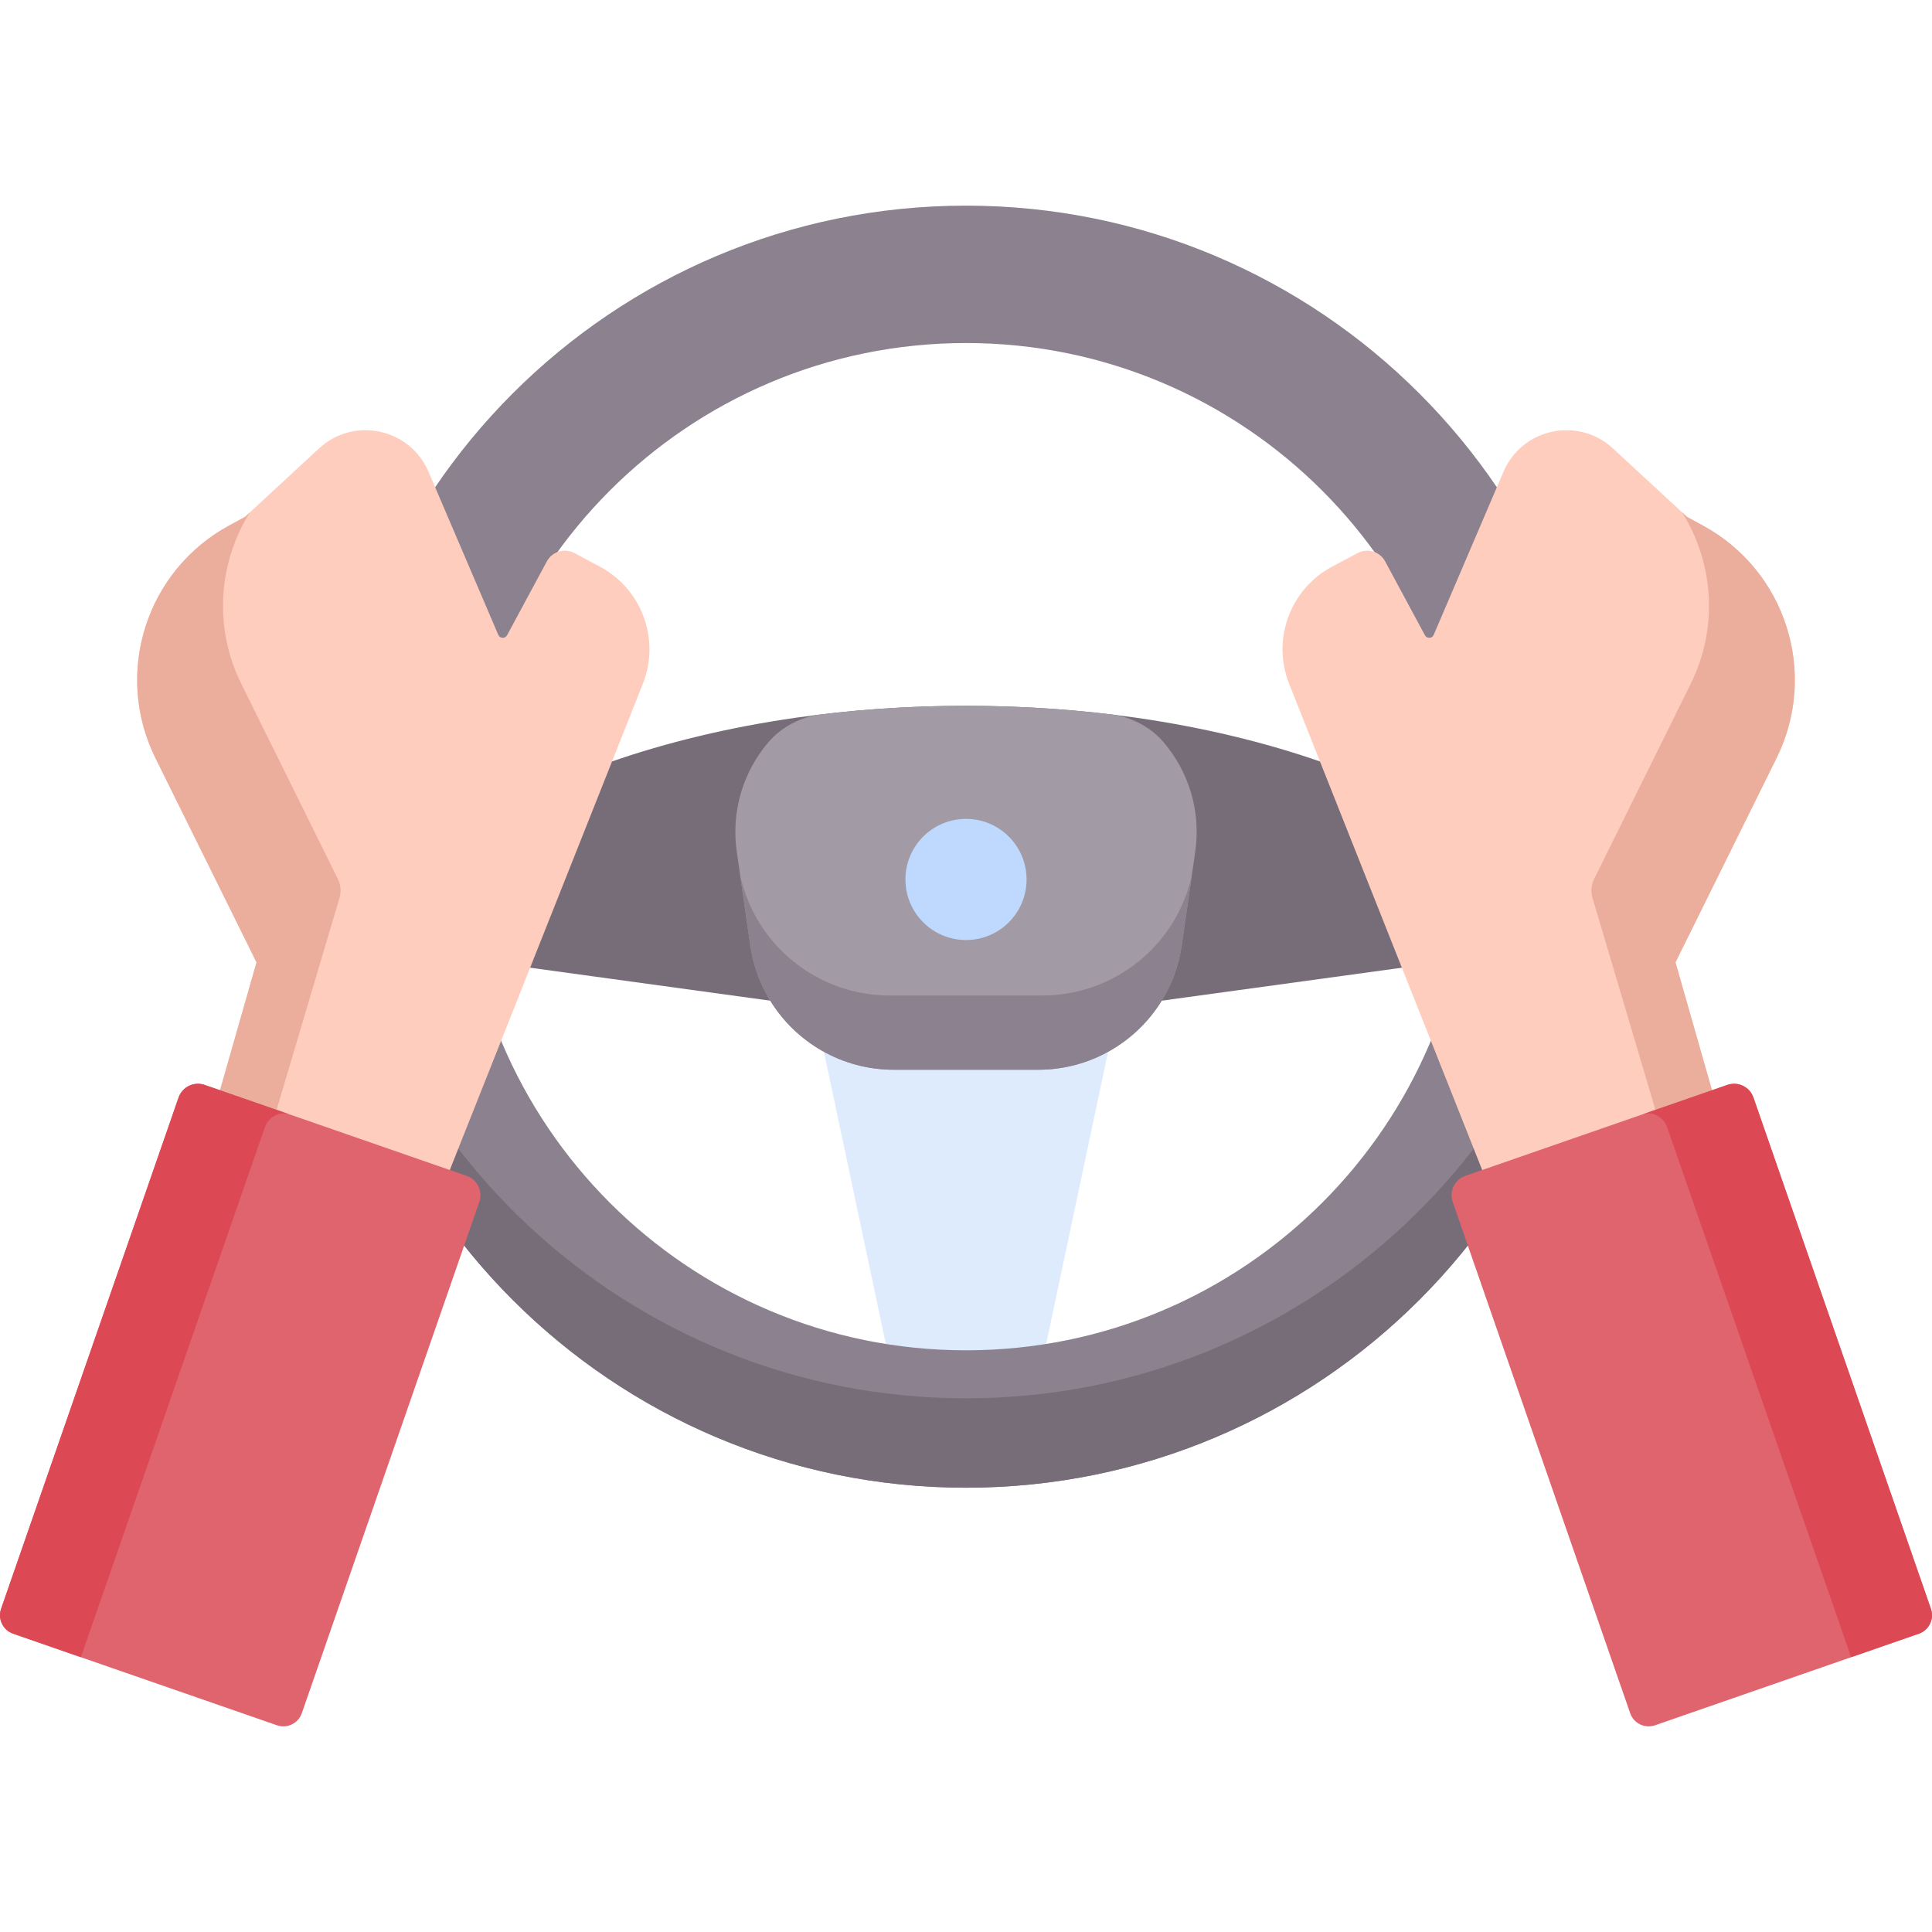
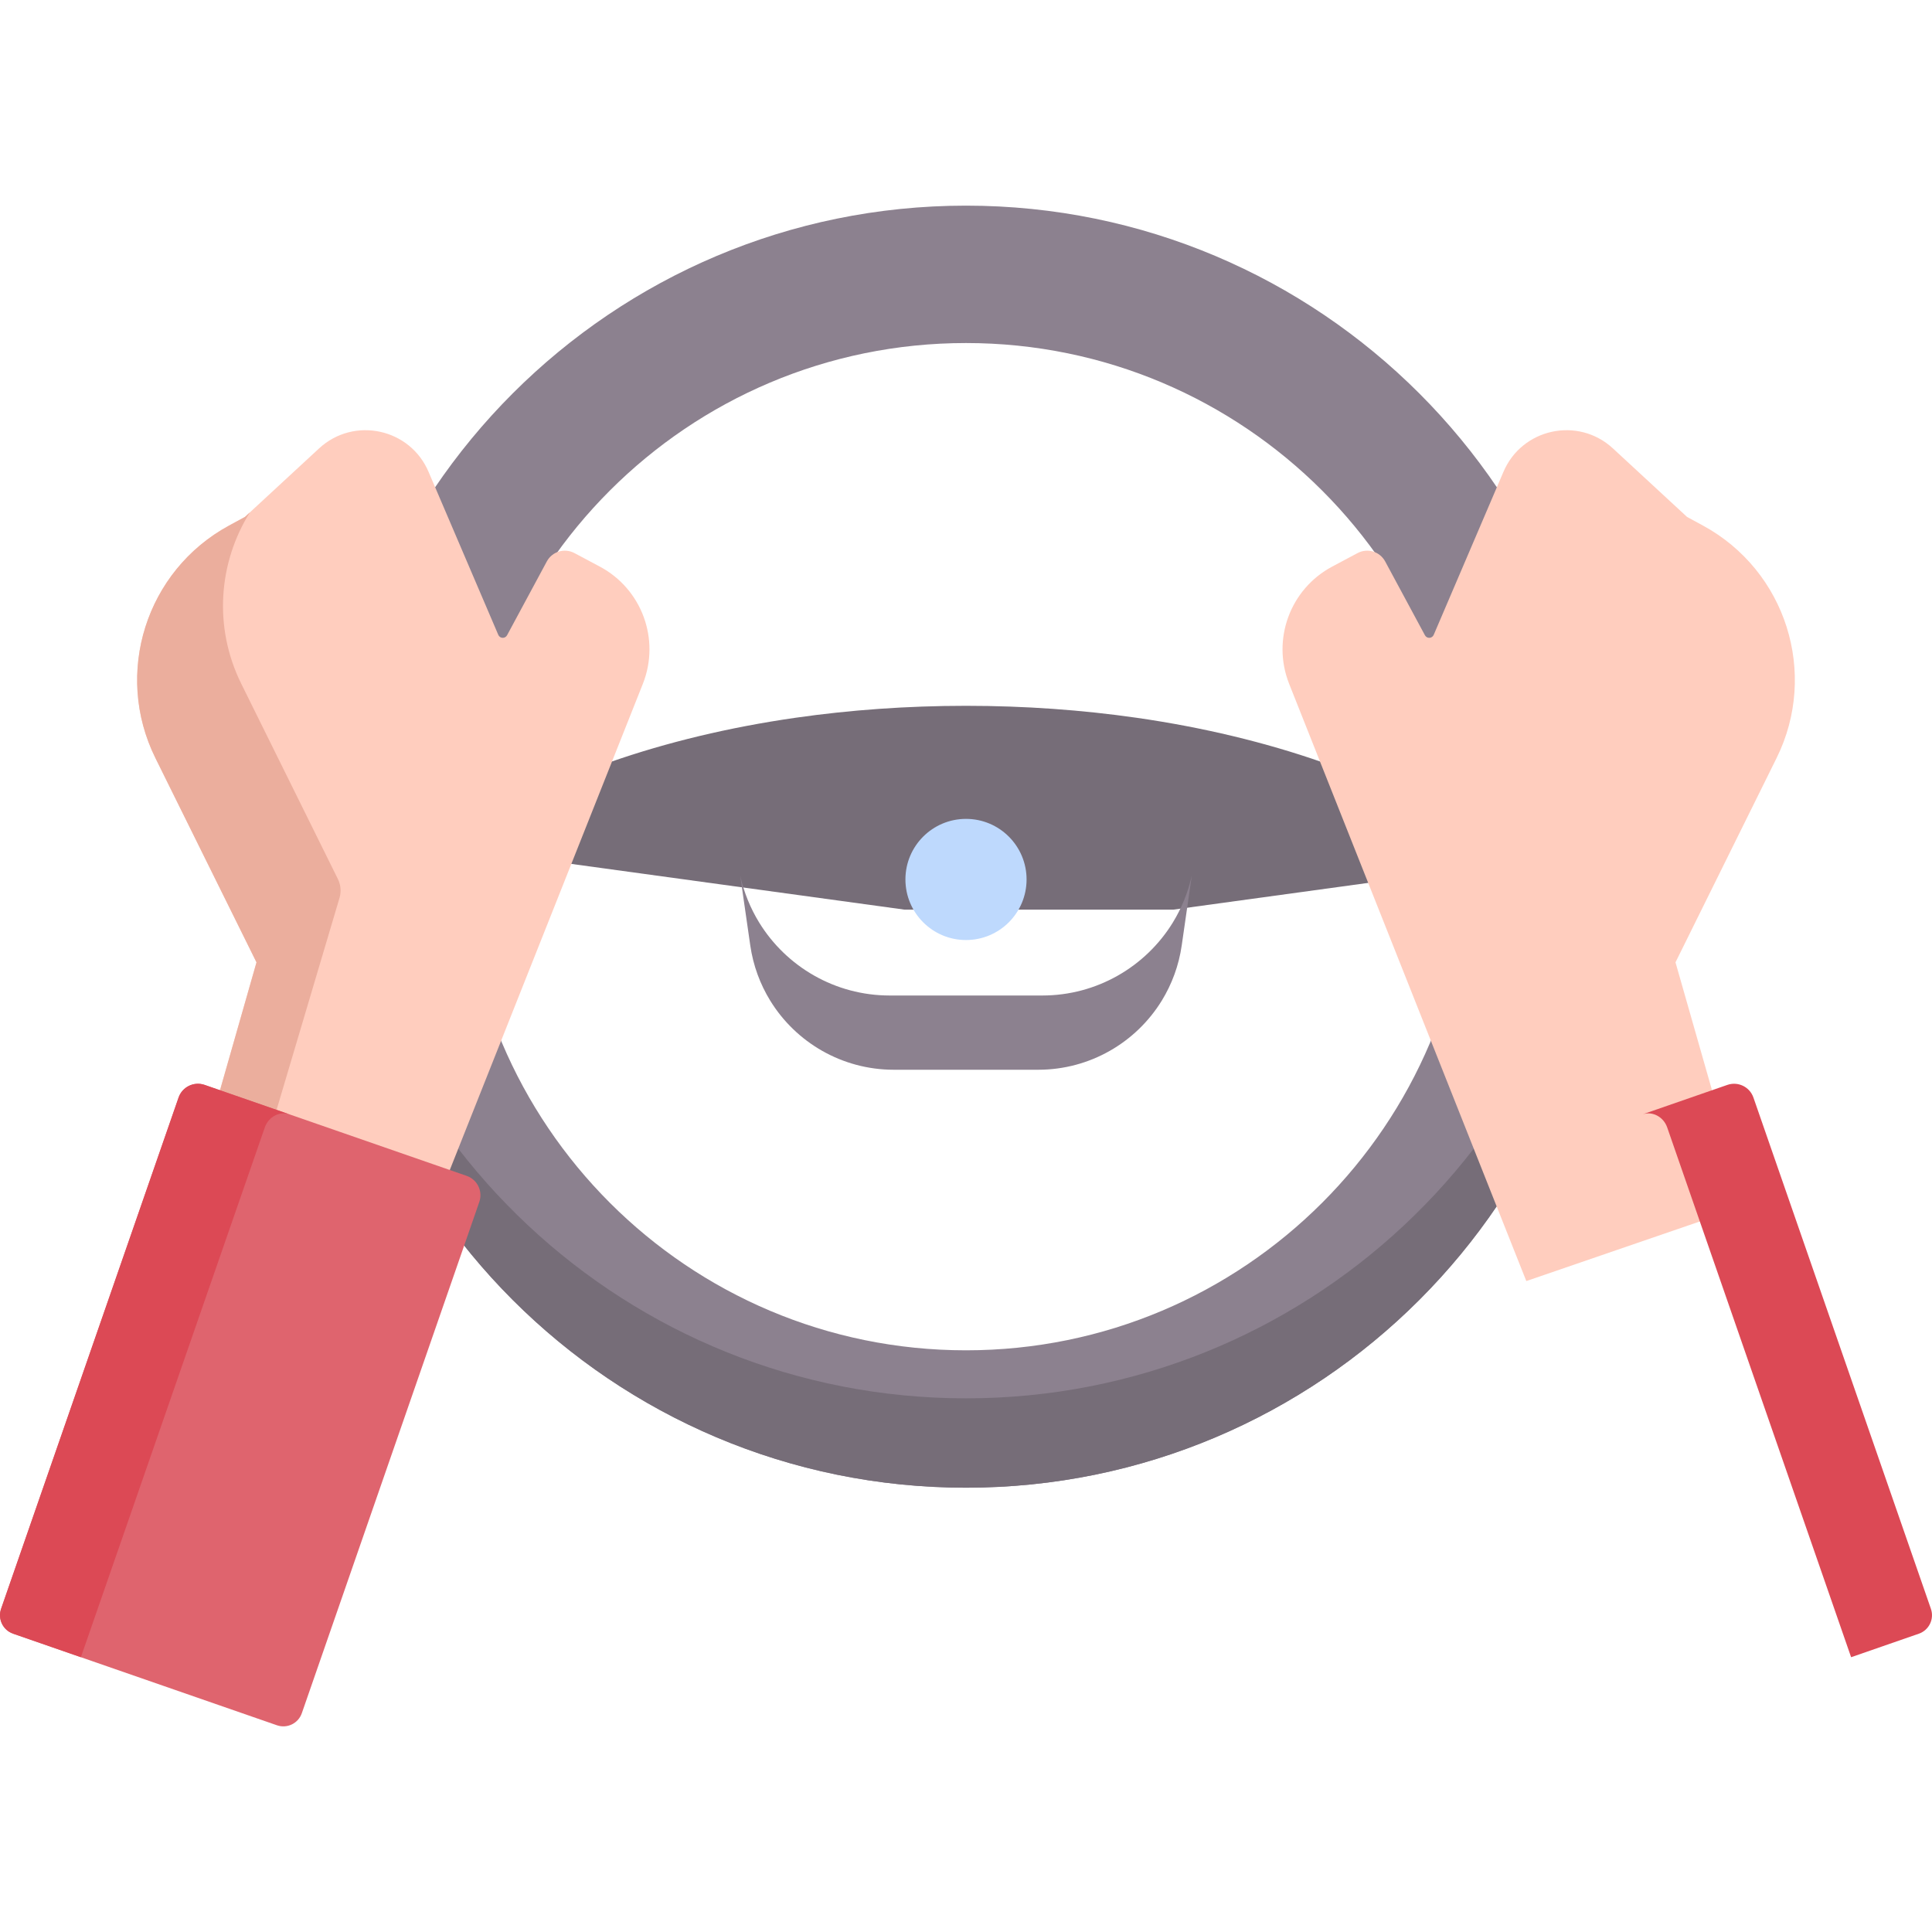
<svg xmlns="http://www.w3.org/2000/svg" id="Capa_1" enable-background="new 0 0 512 512" height="512" viewBox="0 0 512 512" width="512">
  <g>
-     <path d="m212.751 252.292 28.43 134.202h29.638l28.43-134.202z" fill="#ddebfd" />
-     <path d="m397.182 222.222-10.15-35.174-9.167 8.816c-7.338 7.057-18.02 9.428-27.633 6.074-14.862-5.186-31.379-9.182-49.055-11.724-14.383-2.061-29.535-3.166-45.178-3.166s-30.795 1.105-45.178 3.166c-17.676 2.541-34.193 6.537-49.055 11.724-9.613 3.355-20.294.984-27.633-6.074l-9.167-8.816-10.15 35.174v30.709l105.606 14.496h71.152l105.606-14.496v-30.709z" fill="#766d78" />
-     <path d="m316.75 225.706-3.58 24.844c-.769 5.337-2.617 10.286-5.292 14.641-6.81 11.075-19.035 18.305-32.746 18.305h-38.264c-13.711 0-25.936-7.23-32.746-18.305-2.675-4.355-4.523-9.304-5.292-14.641l-3.58-24.844c-1.563-10.886 1.797-21.21 8.282-28.889 3.575-4.234 8.695-6.852 14.197-7.512 12.299-1.475 25.112-2.257 38.271-2.257 13.16 0 25.972.782 38.271 2.257 5.502.66 10.621 3.279 14.197 7.512 6.485 7.679 9.845 18.003 8.282 28.889z" fill="#a29aa5" />
+     <path d="m397.182 222.222-10.15-35.174-9.167 8.816c-7.338 7.057-18.02 9.428-27.633 6.074-14.862-5.186-31.379-9.182-49.055-11.724-14.383-2.061-29.535-3.166-45.178-3.166s-30.795 1.105-45.178 3.166c-17.676 2.541-34.193 6.537-49.055 11.724-9.613 3.355-20.294.984-27.633-6.074v30.709l105.606 14.496h71.152l105.606-14.496v-30.709z" fill="#766d78" />
    <path d="m310.812 244.48c-7.195 11.701-20.111 19.34-34.598 19.34h-40.428c-14.486 0-27.403-7.639-34.598-19.34-2.316-3.77-4.032-7.966-5.028-12.459l2.67 18.528c.769 5.337 2.617 10.286 5.292 14.641 6.81 11.075 19.035 18.305 32.746 18.305h38.264c13.711 0 25.936-7.23 32.746-18.305 2.675-4.355 4.523-9.304 5.292-14.641l2.67-18.528c-.996 4.493-2.713 8.69-5.028 12.459z" fill="#8c818f" />
    <circle cx="256" cy="233.065" fill="#bed9fd" r="16.053" />
    <path d="m256 54.497c-93.823 0-169.881 76.058-169.881 169.881s76.058 169.88 169.881 169.88 169.881-76.058 169.881-169.88-76.058-169.881-169.881-169.881zm0 303.35c-73.713 0-133.469-59.756-133.469-133.47s59.756-133.469 133.469-133.469 133.469 59.756 133.469 133.47-59.756 133.469-133.469 133.469z" fill="#8c818f" />
    <path d="m256 370.576c-89.841 0-163.382-69.743-169.463-158.039-.27 3.913-.418 7.86-.418 11.841 0 93.823 76.058 169.881 169.881 169.881s169.881-76.059 169.881-169.881c0-3.982-.148-7.928-.418-11.841-6.081 88.296-79.622 158.039-169.463 158.039z" fill="#766d78" />
    <path d="m67.977 255.03-26.794-54.149c-11.1-22.432-2.493-49.627 19.492-61.588l4.253-2.314 19.628-18.145c9.262-8.562 24.219-5.3 29.074 6.342l18.425 43.071c.425.993 1.81 1.056 2.322.104l10.538-19.567c1.413-2.627 4.684-3.617 7.317-2.215l6.725 3.582c11.161 5.945 16.072 19.329 11.404 31.082l-62.848 158.26-57.963-19.905z" fill="#ffcdbe" />
    <path d="m60.675 139.294 4.253-2.314 1.293-1.195c-8.31 13.28-9.71 30.404-2.288 45.405l25.607 51.751c.763 1.543.923 3.315.446 4.97l-25.749 86.722-14.688-5.044 18.427-64.557-26.794-54.149c-11.099-22.434-2.492-49.628 19.493-61.589z" fill="#ebae9d" />
    <path d="m47.325 290.86-47.037 135.494c-.938 2.702.492 5.653 3.194 6.591l69.911 24.27c2.702.938 5.653-.492 6.591-3.194l47.037-135.494c.983-2.833-.516-5.927-3.349-6.91l-69.438-24.105c-2.832-.984-5.926.515-6.909 3.348z" fill="#df646e" />
    <path d="m47.325 290.86c.983-2.833 4.077-4.332 6.91-3.349l22.495 7.809c-2.638-.916-5.574.638-6.558 3.471l-48.736 140.387-17.954-6.233c-2.702-.938-4.132-3.889-3.194-6.591z" fill="#dc4955" />
    <path d="m444.023 255.03 26.794-54.149c11.1-22.432 2.493-49.627-19.492-61.588l-4.253-2.314-19.628-18.145c-9.262-8.562-24.219-5.3-29.074 6.342l-18.425 43.071c-.425.993-1.81 1.056-2.322.104l-10.538-19.567c-1.413-2.627-4.684-3.617-7.317-2.215l-6.725 3.582c-11.161 5.945-16.072 19.329-11.404 31.082l62.848 158.26 57.964-19.907z" fill="#ffcdbe" />
-     <path d="m451.325 139.294-4.253-2.314-1.293-1.195c8.31 13.28 9.71 30.404 2.288 45.405l-25.607 51.751c-.763 1.543-.923 3.315-.446 4.97l25.749 86.722 14.688-5.044-18.427-64.557 26.794-54.149c11.099-22.434 2.492-49.628-19.493-61.589z" fill="#ebae9d" />
-     <path d="m464.675 290.86 47.037 135.494c.938 2.702-.492 5.653-3.194 6.591l-69.911 24.27c-2.702.938-5.653-.492-6.591-3.194l-47.037-135.494c-.983-2.833.516-5.927 3.349-6.91l69.438-24.105c2.832-.984 5.926.515 6.909 3.348z" fill="#df646e" />
    <path d="m464.675 290.86c-.983-2.833-4.077-4.332-6.91-3.349l-22.495 7.809c2.638-.916 5.574.638 6.558 3.471l48.735 140.387 17.954-6.233c2.702-.938 4.132-3.889 3.194-6.591z" fill="#dc4955" />
  </g>
</svg>